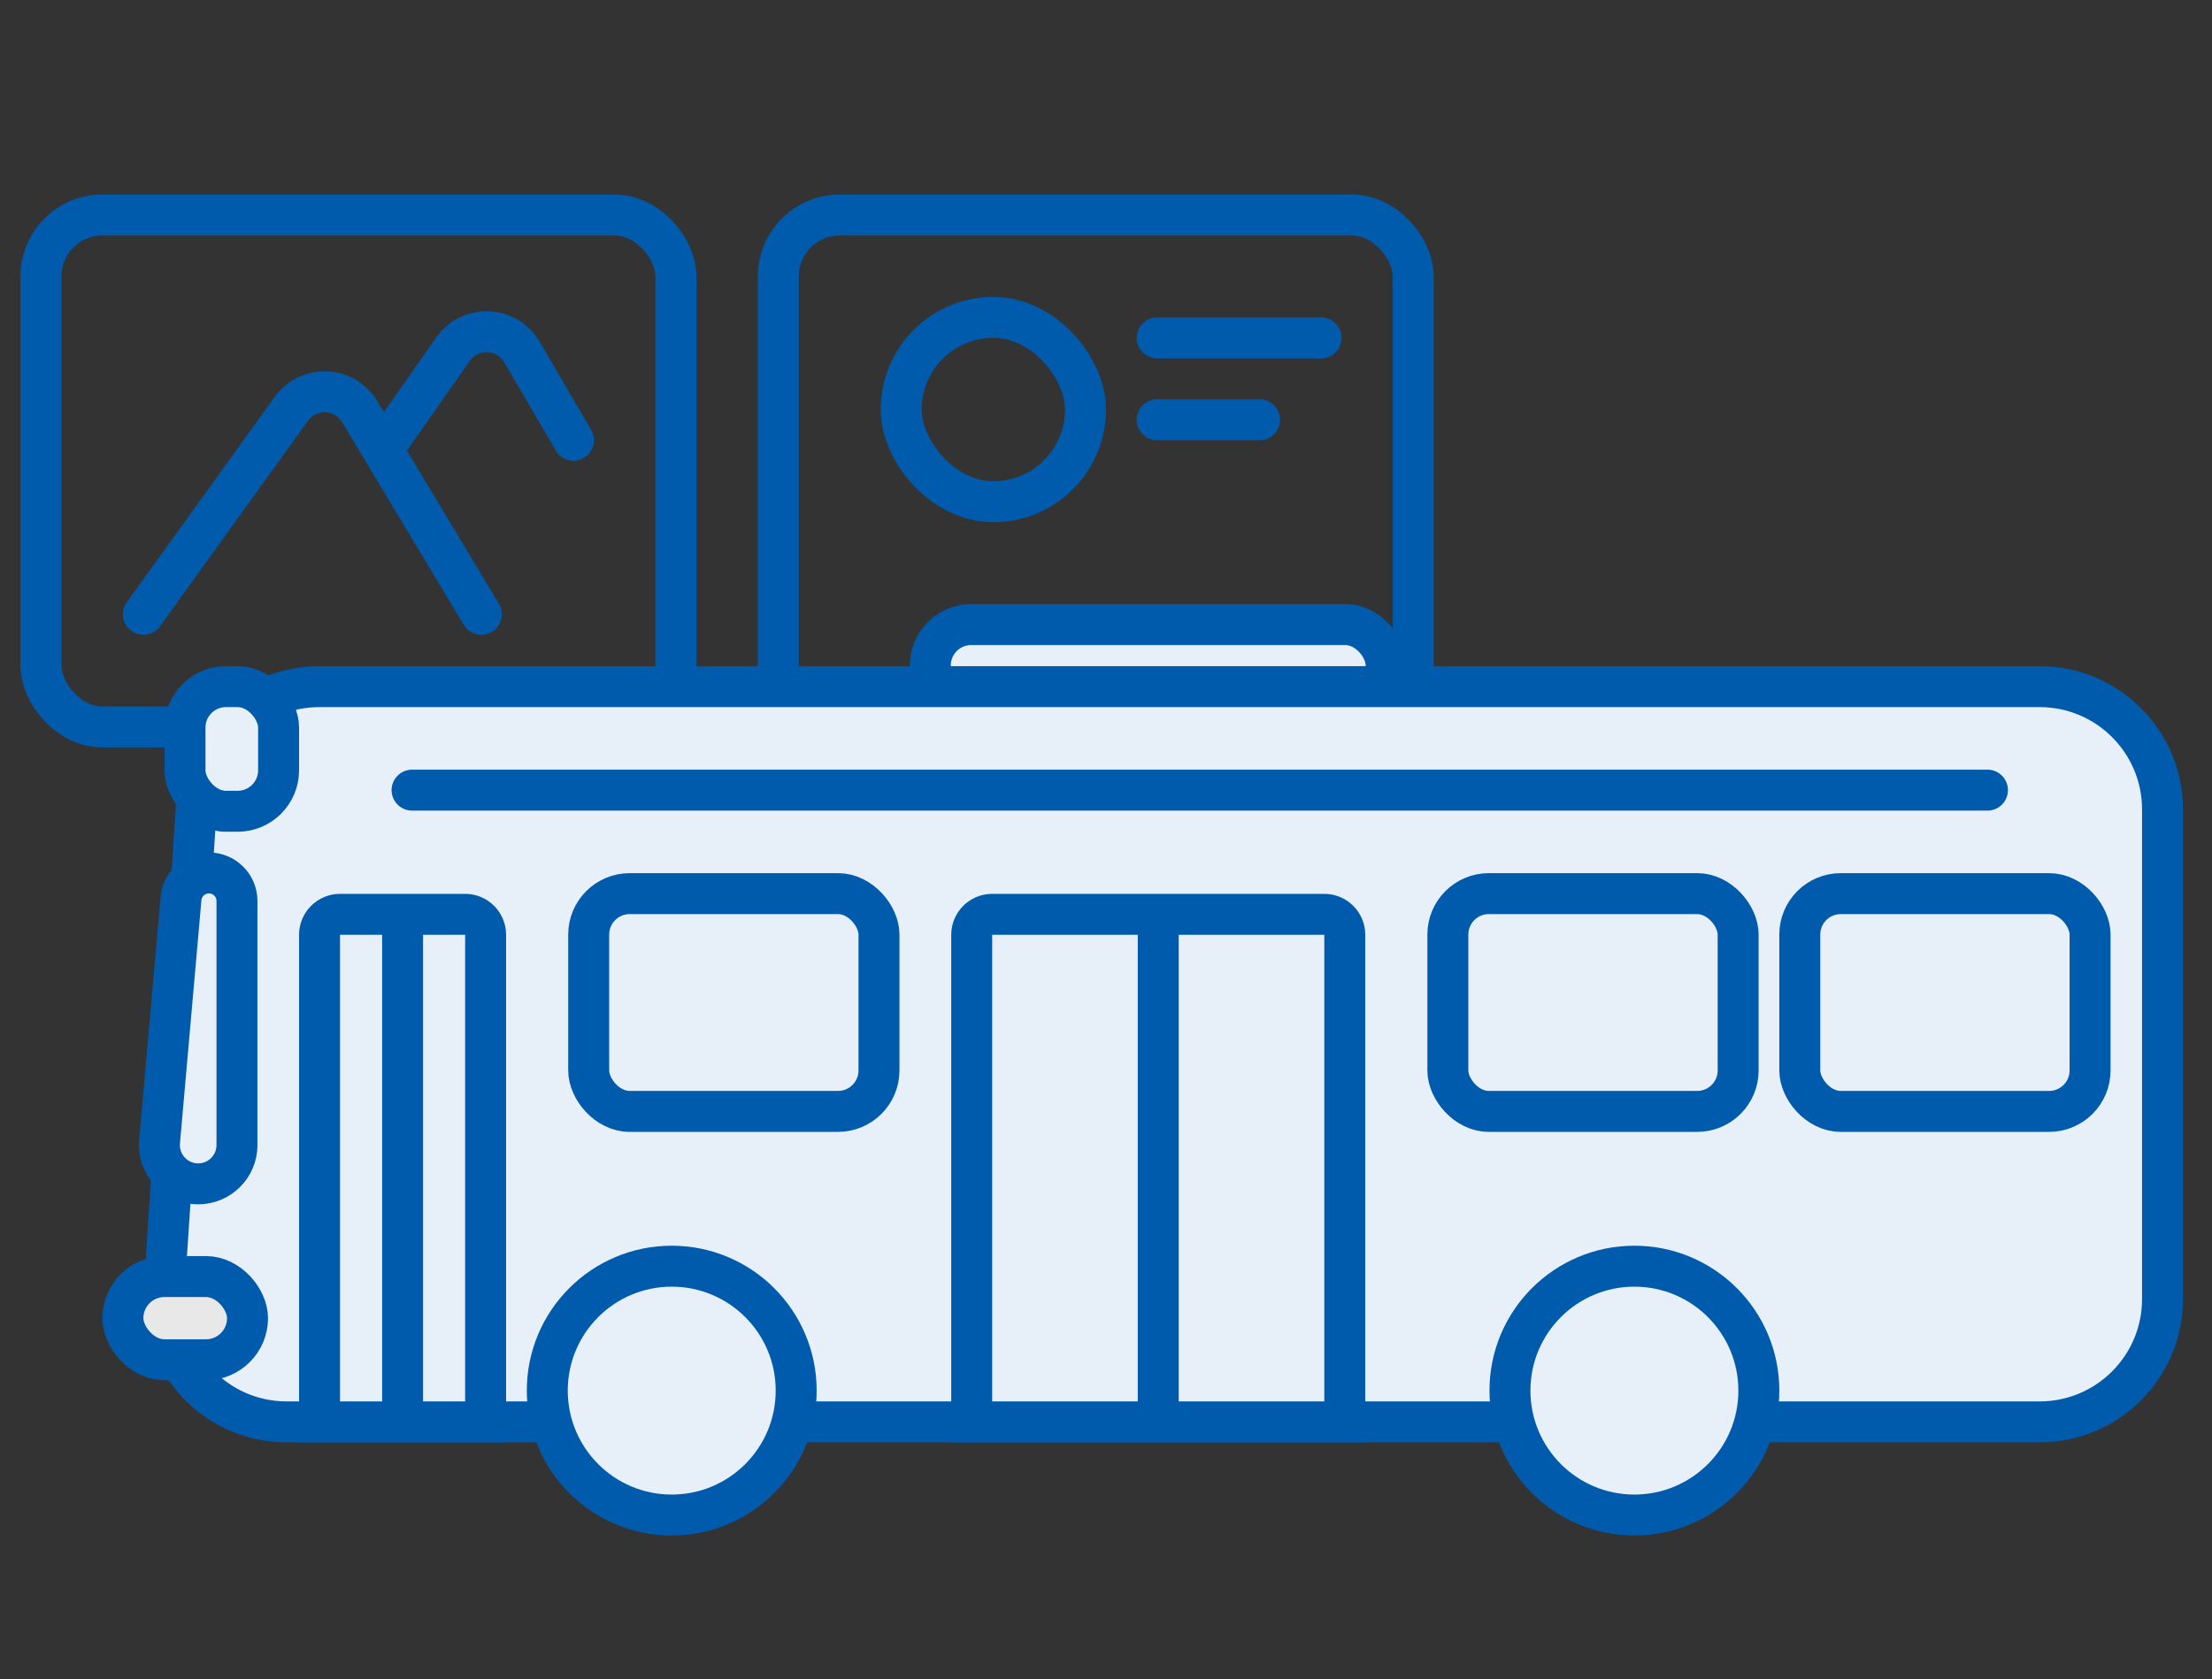
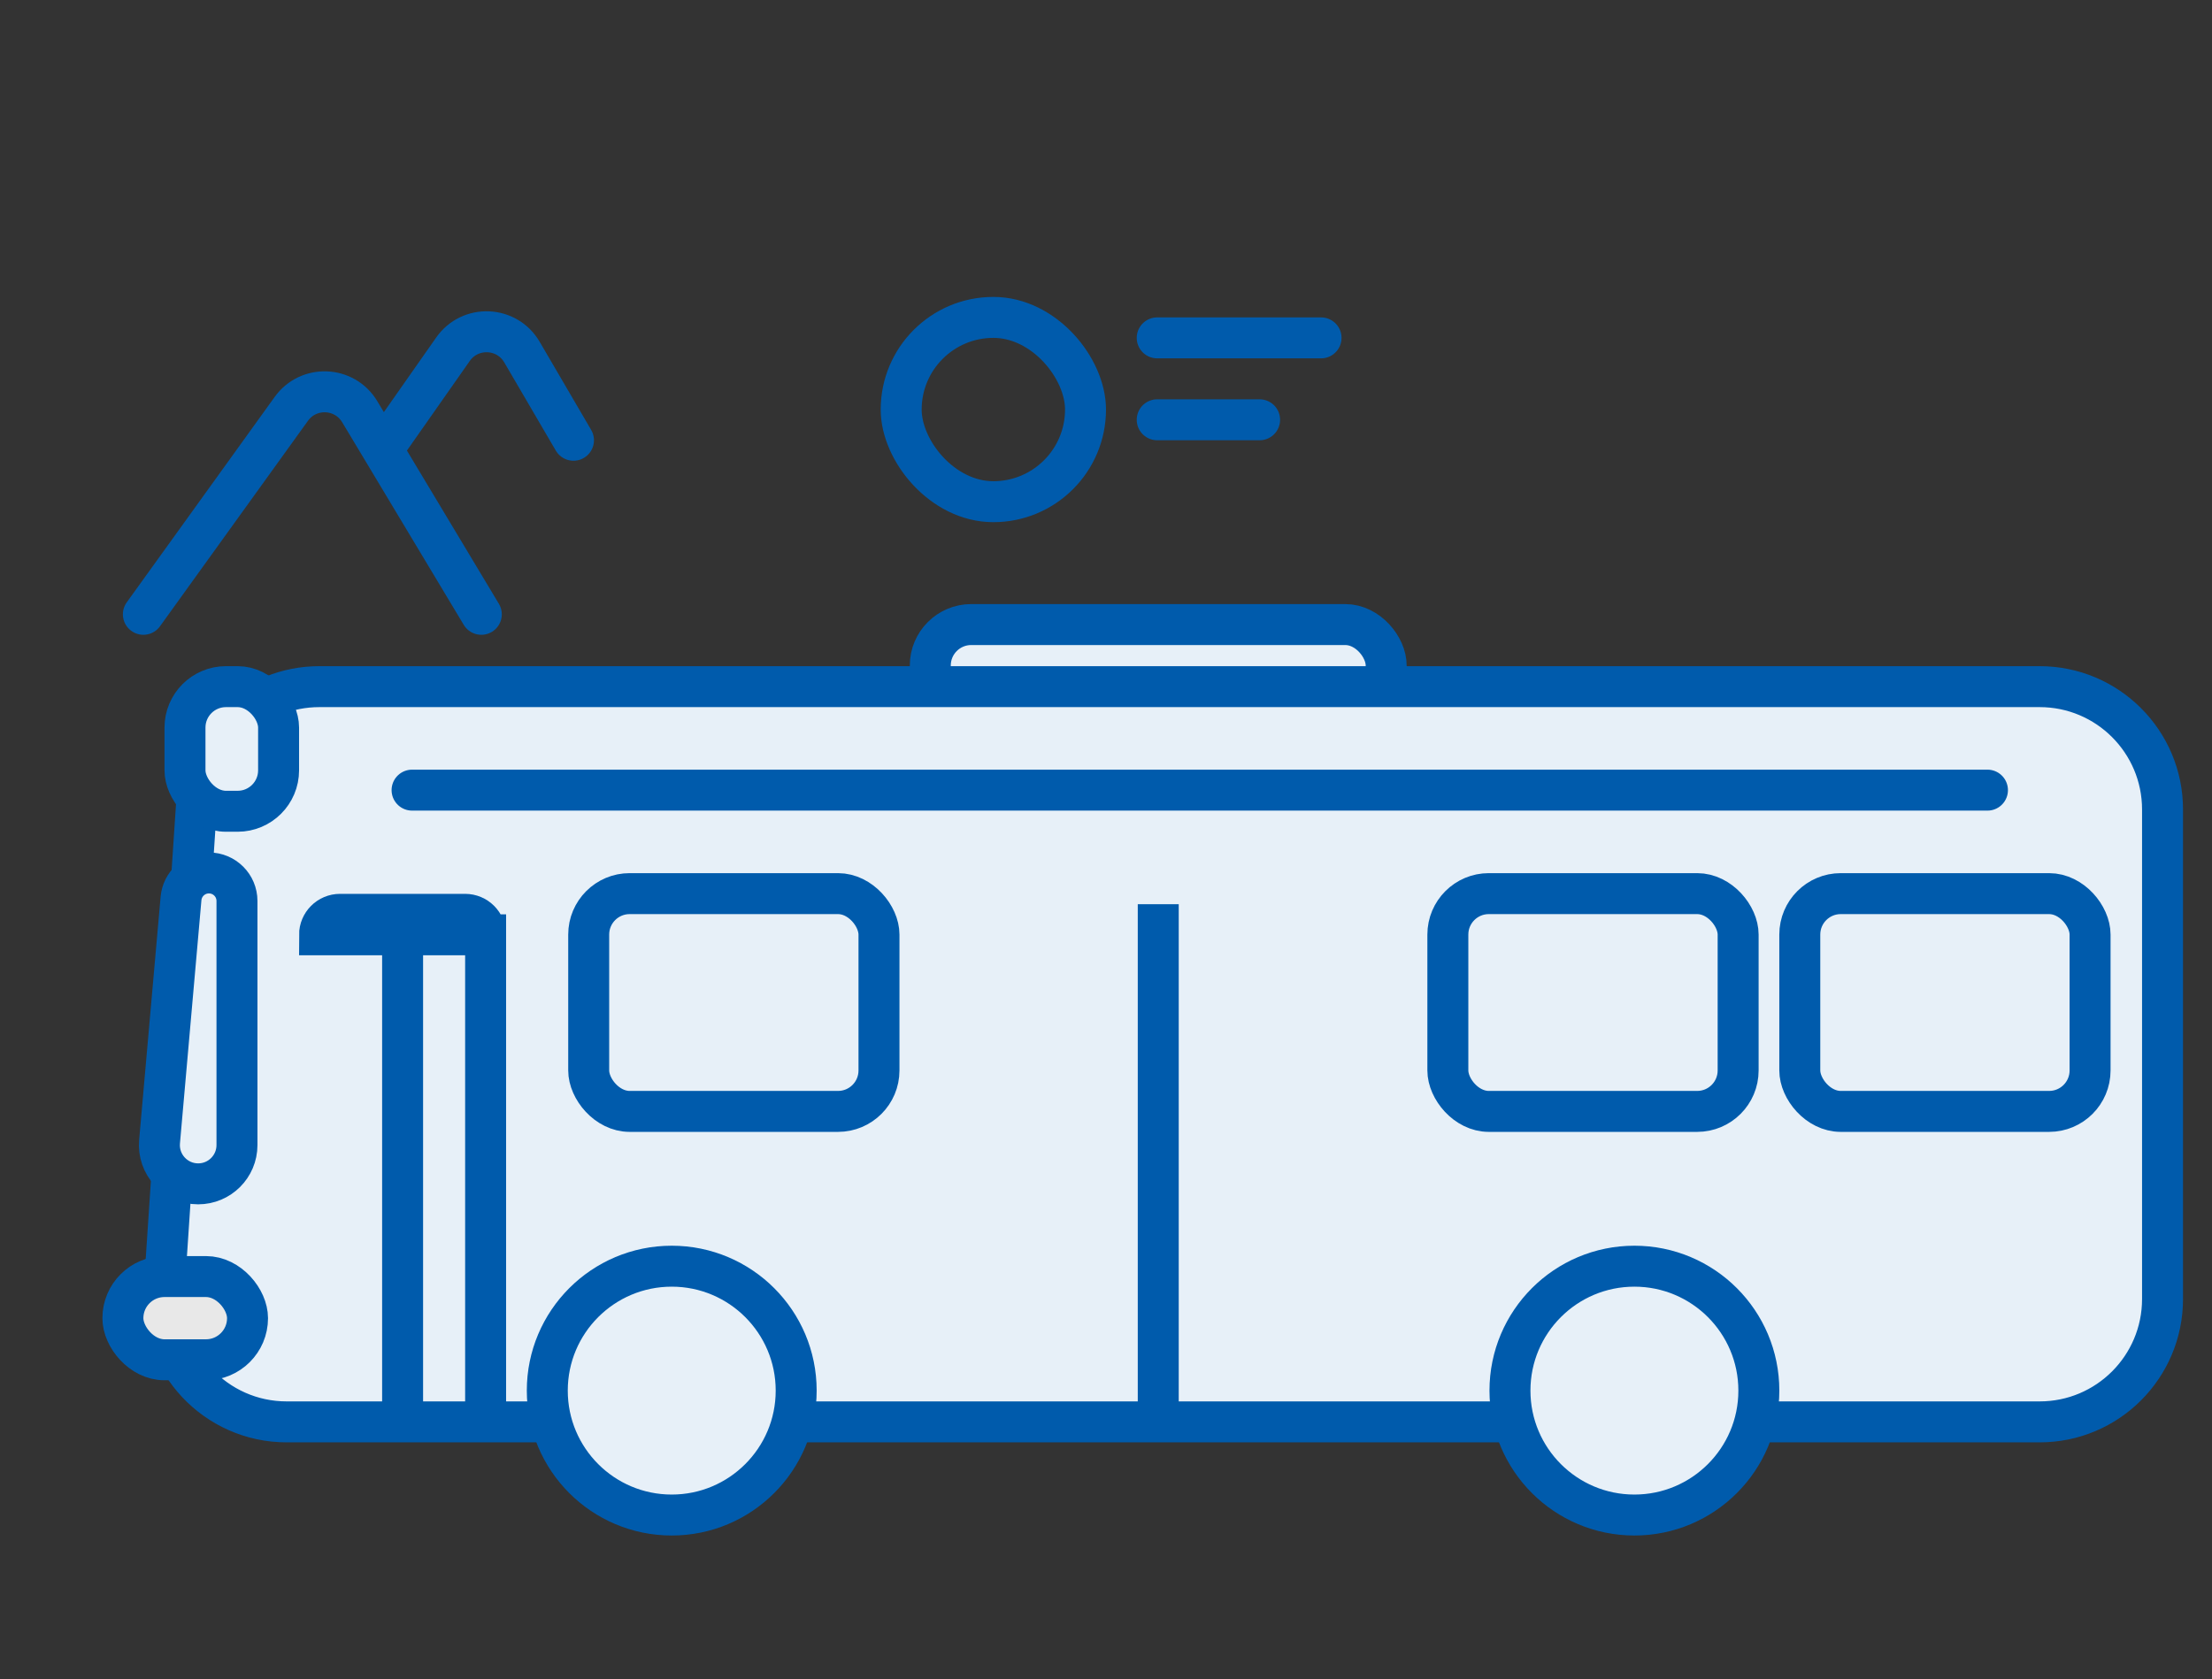
<svg xmlns="http://www.w3.org/2000/svg" width="108" height="82" viewBox="0 0 108 82" fill="none">
  <rect x="0" y="0" width="108" height="82" fill="#333333" stroke="none" />
  <mask id="mask0_2050_87" style="mask-type:alpha" maskUnits="userSpaceOnUse" x="0" y="0" width="108" height="82">
    <rect width="108" height="82" fill="#D9D9D9" />
  </mask>
  <g mask="url(#mask0_2050_87)">
-     <rect x="38" y="10.5" width="31" height="25" rx="3" stroke="#005BAC" stroke-width="2" />
-     <rect x="2" y="10.5" width="31" height="25" rx="3" stroke="#005BAC" stroke-width="2" />
    <path d="M7 30L14.225 19.965C15.065 18.799 16.824 18.873 17.563 20.105L23.5 30" stroke="#005BAC" stroke-width="2" stroke-linecap="round" />
    <path d="M19 21.5L22.118 17.053C22.956 15.86 24.747 15.934 25.483 17.192L28 21.5" stroke="#005BAC" stroke-width="2" stroke-linecap="round" />
    <rect x="44" y="15.5" width="9" height="9" rx="4.5" stroke="#005BAC" stroke-width="2" />
    <path d="M56.5 16.5H64.5" stroke="#005BAC" stroke-width="2" stroke-linecap="round" />
    <path d="M56.5 20.5H61.5" stroke="#005BAC" stroke-width="2" stroke-linecap="round" />
    <rect x="45.421" y="30.5" width="22.259" height="7.603" rx="2" fill="#E7F0F8" stroke="#005BAC" stroke-width="2" />
    <path d="M9.605 39.133C9.815 35.982 12.433 33.532 15.592 33.532H99.585C102.899 33.532 105.585 36.219 105.585 39.532V63.437C105.585 66.751 102.899 69.437 99.585 69.437H13.998C10.528 69.437 7.781 66.501 8.012 63.038L9.605 39.133Z" fill="#E7F0F8" stroke="#005BAC" stroke-width="2" />
    <rect x="6" y="62.34" width="6.086" height="4.065" rx="2.032" fill="#E8E8E8" stroke="#005BAC" stroke-width="2" />
    <circle cx="32.797" cy="67.91" r="6.076" fill="#E7F0F8" stroke="#005BAC" stroke-width="2" />
    <circle cx="79.799" cy="67.91" r="6.076" fill="#E7F0F8" stroke="#005BAC" stroke-width="2" />
-     <path d="M15.602 45.651C15.602 45.099 16.05 44.651 16.602 44.651H22.71C23.263 44.651 23.71 45.099 23.71 45.651V69.437H15.602V45.651Z" fill="#E7F0F8" stroke="#005BAC" stroke-width="2" />
-     <path d="M47.443 45.651C47.443 45.099 47.89 44.651 48.443 44.651H64.659C65.211 44.651 65.659 45.099 65.659 45.651V69.437H47.443V45.651Z" fill="#E7F0F8" stroke="#005BAC" stroke-width="2" />
+     <path d="M15.602 45.651C15.602 45.099 16.05 44.651 16.602 44.651H22.71C23.263 44.651 23.71 45.099 23.71 45.651V69.437V45.651Z" fill="#E7F0F8" stroke="#005BAC" stroke-width="2" />
    <path d="M19.657 44.157V69.426" stroke="#005BAC" stroke-width="2" />
    <path d="M56.551 44.157V69.426" stroke="#005BAC" stroke-width="2" />
    <path d="M8.838 43.878C8.9 43.172 9.492 42.63 10.201 42.63C10.957 42.63 11.57 43.242 11.57 43.998V55.919C11.57 56.965 10.722 57.813 9.676 57.813C8.565 57.813 7.692 56.86 7.79 55.753L8.838 43.878Z" fill="#E7F0F8" stroke="#005BAC" stroke-width="2" />
    <rect x="9.032" y="33.532" width="4.57" height="6.086" rx="2" fill="#E7F0F8" stroke="#005BAC" stroke-width="2" />
    <rect x="28.743" y="43.64" width="14.173" height="10.635" rx="2" fill="#E7F0F8" stroke="#005BAC" stroke-width="2" />
    <rect x="70.691" y="43.64" width="14.173" height="10.635" rx="2" fill="#E7F0F8" stroke="#005BAC" stroke-width="2" />
    <rect x="87.874" y="43.64" width="14.173" height="10.635" rx="2" fill="#E7F0F8" stroke="#005BAC" stroke-width="2" />
    <path d="M20.119 38.586H97.037" stroke="#005BAC" stroke-width="2" stroke-linecap="round" />
  </g>
</svg>